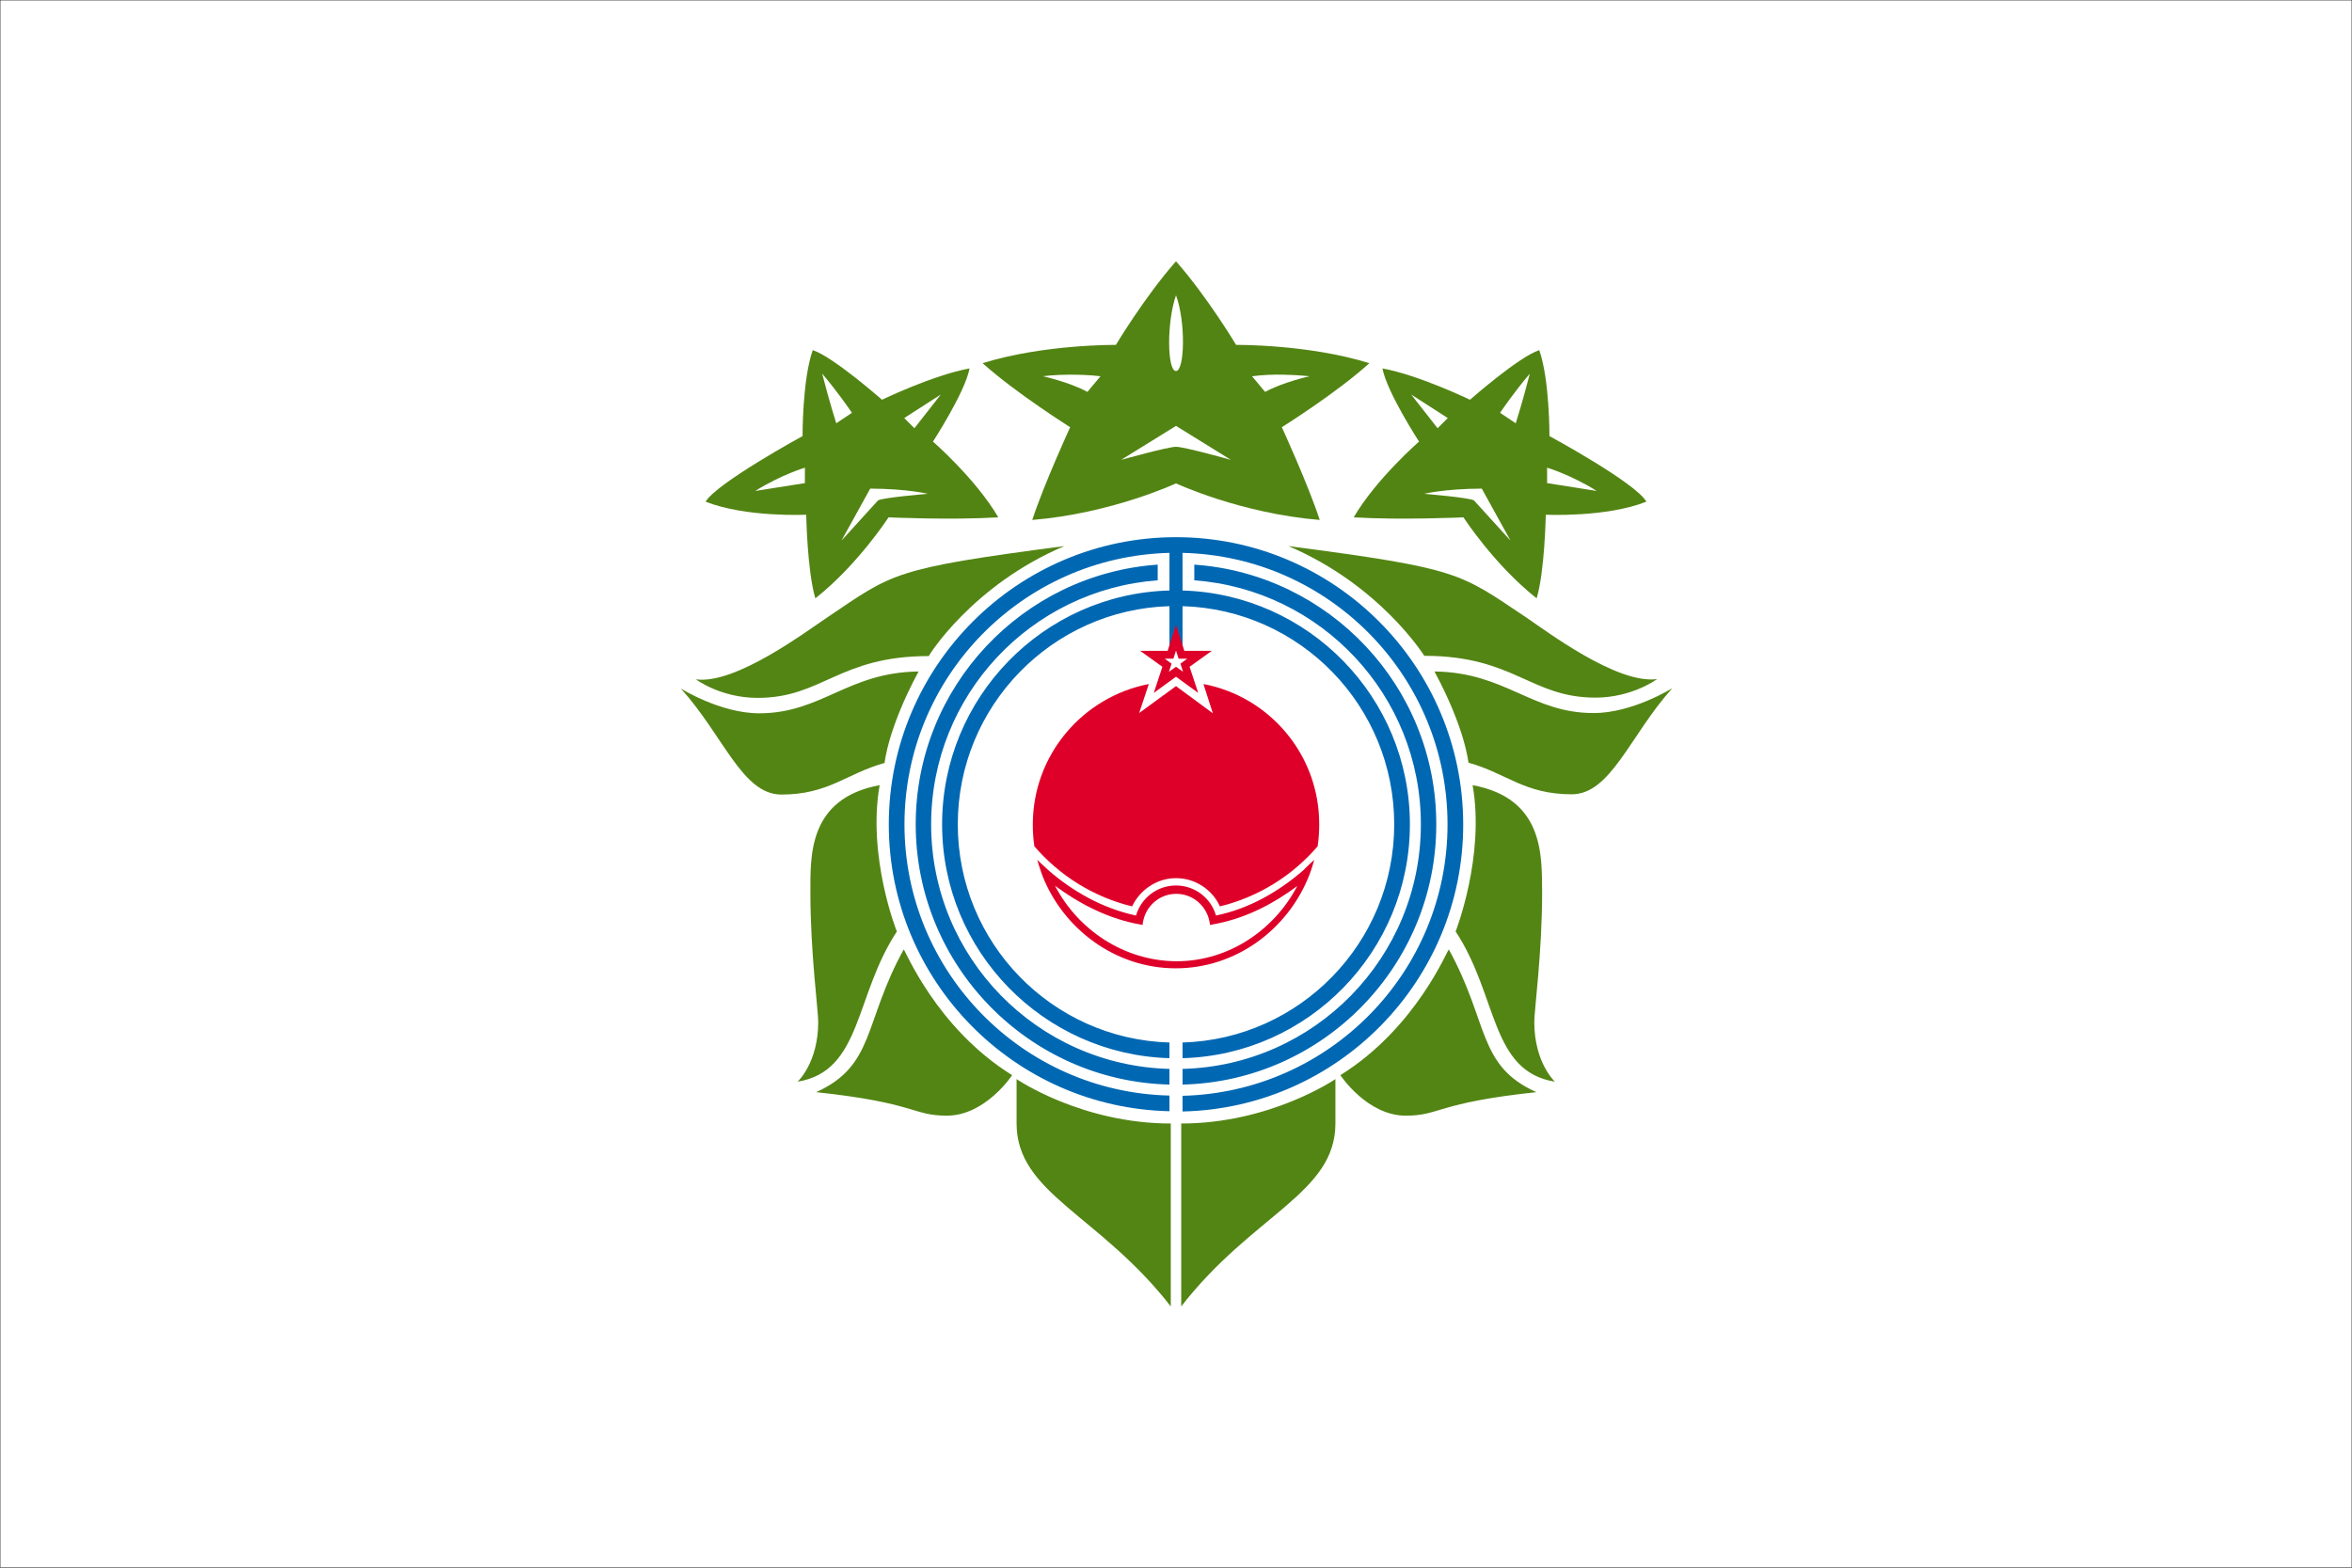
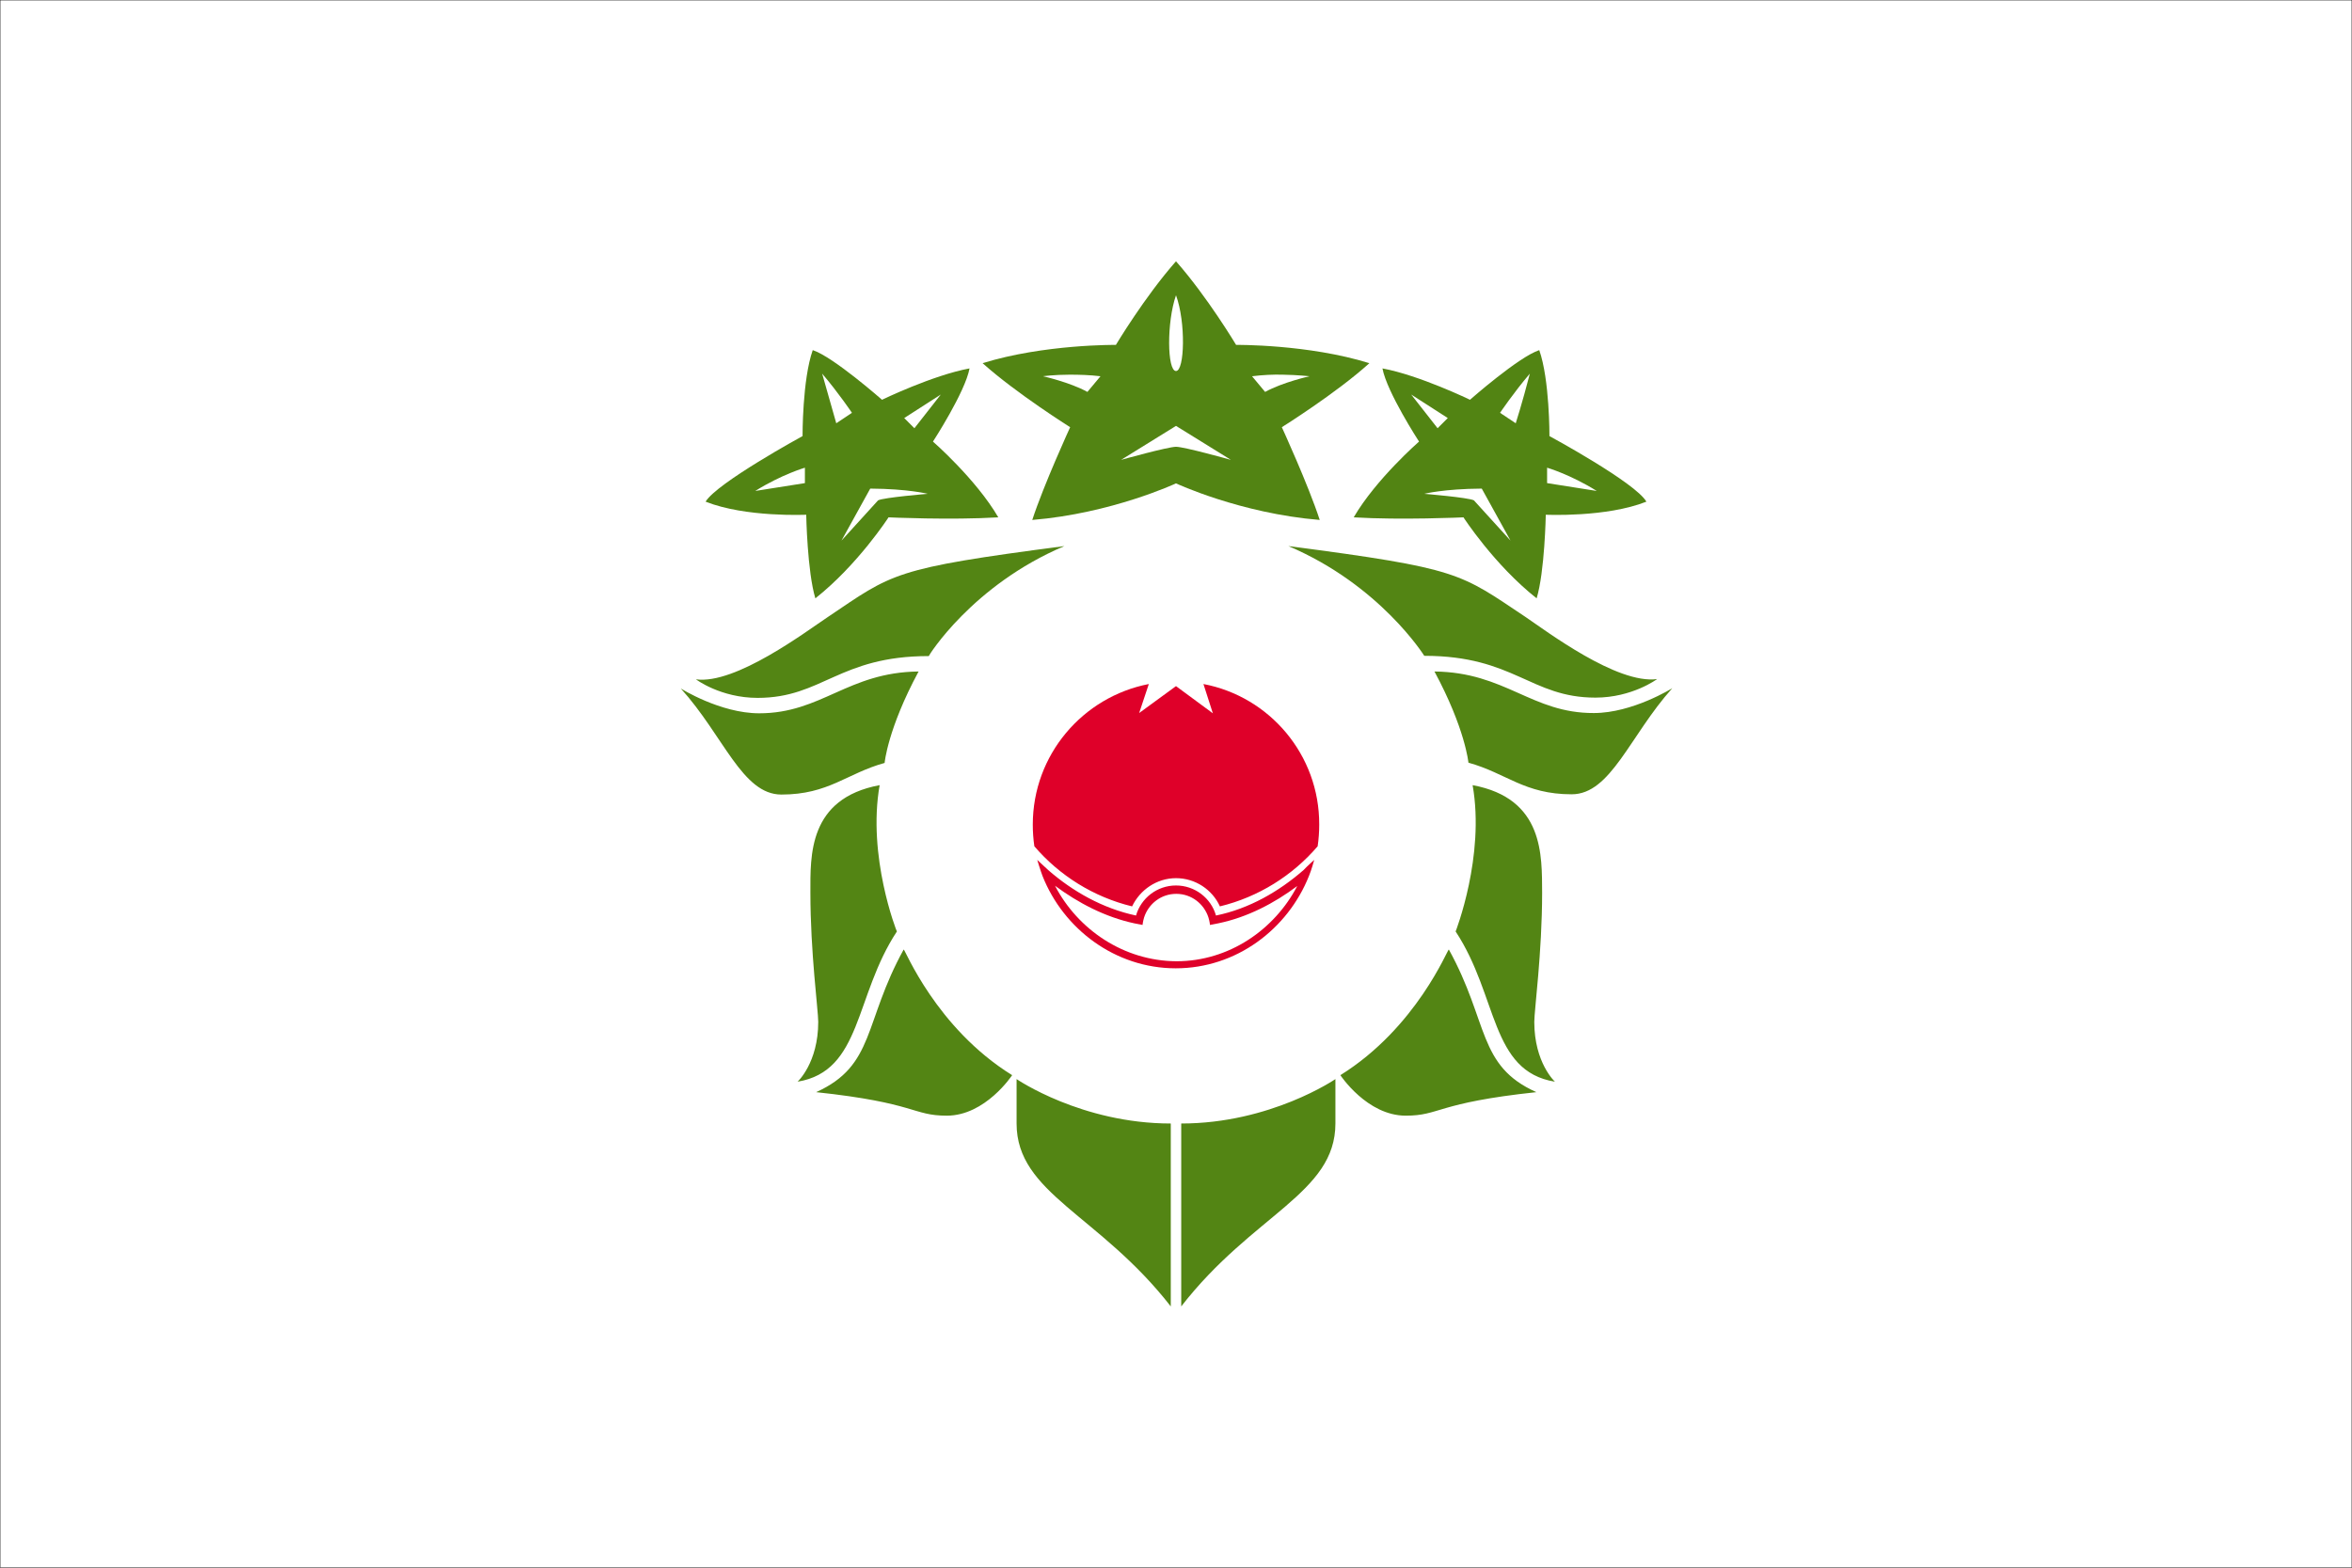
<svg xmlns="http://www.w3.org/2000/svg" enable-background="new 0 0 900 600" version="1.1" viewBox="0 0 900 600" xml:space="preserve">
  <rect x="0" y="0" width="900" height="600" fill="#333333" stroke="none" />
  <style type="text/css">
	.st0{fill:#FFFFFF;stroke:#000000;stroke-width:0.25;stroke-miterlimit:10;}
	.st1{fill:#538514;}
	.st2{fill:#528413;}
	.st3{fill:#0068B3;}
	.st4{fill:#DF0029;}
</style>
  <rect class="st0" width="900" height="600" />
  <path class="st1" d="m407.3 209c-65.8 8.6-65.5 10.3-90.6 27.2-8 5.3-35.2 25.9-50.4 23.8 0 0 9.4 7.1 23.6 7.1 24.8 0 31.1-16 65.5-16-0.1-0.1 16.7-27.2 51.9-42.1zm85.7 0c35.1 14.9 52 42 52 42 34.4 0 40.7 16 65.5 16 14.1 0 23.6-7.1 23.6-7.1-15.3 2.1-42.4-18.4-50.4-23.8-25.2-16.8-24.9-18.5-90.7-27.1zm-141.5 48c-27.1 0.3-37.1 16-61 16-14.9 0-30-9.5-30-9.5 16.4 18.1 23.5 40.6 38.5 40.6 18.1 0 25-8.1 39.5-12.1 0-0.1 1.2-13.1 13-35zm197.4 0c11.8 21.9 13 34.9 13 34.9 14.5 4 21.4 12.1 39.5 12.1 15 0 22.2-22.4 38.5-40.6 0 0-15.2 9.5-30 9.5-23.8 0.1-33.8-15.6-61-15.9zm-212.3 43.5c-27.4 5.1-26.5 27.1-26.5 41.2 0 22.8 3 45 3 49.4 0 15.7-7.9 22.9-7.9 22.9 24.7-4.1 21.7-32.8 38-57.5-0.1 0-11.4-28.8-6.6-56zm226.9 0c4.8 27.2-6.5 56-6.5 56 16.3 24.7 13.2 53.5 38 57.5 0 0-7.9-7.2-7.9-22.9 0-4.4 3-26.6 3-49.4-0.1-14.2 0.8-36.1-26.6-41.2zm-217.7 62.9c-15.4 27.9-10.9 44.4-33.5 54.6 38.4 4.1 36.8 9 50 9 14.8 0 25-15.5 25-15.5-29.2-18.1-41.1-48.4-41.5-48.1zm208.6 0c-0.4-0.3-12.3 29.9-41.5 48.1 0 0 10.2 15.5 25 15.5 13.2 0 11.6-4.9 50-9-22.6-10.1-18.1-26.7-33.5-54.6zm-43.4 49.6s-24.8 17-59 17v70c27.4-35.3 59-43.2 59-70v-17zm-122 0v17c0 26.8 31.6 34.8 59 70v-70c-34.2 0-59-17-59-17z" />
-   <path class="st2" d="m311 134c-4 11.3-3.9 32.9-3.9 32.9s-32.8 17.9-37.1 25.1c15.4 6.1 38.5 5 38.5 5s0.4 21.8 3.5 32c16.3-12.9 28-31 28-31s23.8 1.1 42 0c-8.5-14.6-25-29-25-29s12.3-18.9 14-28c-14.1 2.6-33.5 12-33.5 12s-18.6-16.4-26.5-19zm3.6 9c6.3 7.4 11.4 15 11.4 15l-6 4s-2.4-7.4-5.4-19zm45.4 8-10.1 12.9-3.9-3.9 14-9zm-52 28v5.9l-19 3c10.1-6.3 19-8.9 19-8.9zm25 8c14.6 0.1 22 2 22 2s-16.9 1.4-19 2.5l-14 15.4 11-19.9z" />
+   <path class="st2" d="m311 134c-4 11.3-3.9 32.9-3.9 32.9s-32.8 17.9-37.1 25.1c15.4 6.1 38.5 5 38.5 5s0.4 21.8 3.5 32c16.3-12.9 28-31 28-31s23.8 1.1 42 0c-8.5-14.6-25-29-25-29s12.3-18.9 14-28c-14.1 2.6-33.5 12-33.5 12s-18.6-16.4-26.5-19zm3.6 9c6.3 7.4 11.4 15 11.4 15l-6 4zm45.4 8-10.1 12.9-3.9-3.9 14-9zm-52 28v5.9l-19 3c10.1-6.3 19-8.9 19-8.9zm25 8c14.6 0.1 22 2 22 2s-16.9 1.4-19 2.5l-14 15.4 11-19.9z" />
  <path class="st2" d="m450 100c-12 13.6-23 32-23 32s-27.5-0.3-51 7c12.8 11.5 33.5 24.5 33.5 24.5s-10.1 22-14.5 35.5c30.4-2.5 55-14 55-14s24.6 11.5 55 14c-4.4-13.5-14.5-35.5-14.5-35.5s20.8-13 33.5-24.5c-23.5-7.3-51-7-51-7s-11-18.4-23-32zm0 13c3.8 10.3 3.3 29 0 29-3.4 0-3.6-18.7 0-29zm-40.7 30.4c3.6 0 7.7 0.1 11.8 0.6l-5 6c-6.7-3.7-17-6-17-6s4.2-0.6 10.2-0.6zm81.5 0c5.9 0.1 10.3 0.6 10.3 0.6s-10.3 2.3-17 6l-5-6c4-0.5 8.1-0.7 11.7-0.6zm-40.8 19.6 21 13s-17.8-5-21-5c-3.1 0-21 5-21 5l21-13z" />
  <path class="st2" d="m589 134c4 11.3 3.9 32.9 3.9 32.9s32.9 17.8 37.1 25.1c-15.4 6.1-38.5 5-38.5 5s-0.4 21.8-3.5 32c-16.3-12.9-28-31-28-31s-23.8 1.1-42 0c8.5-14.6 25-29 25-29s-12.3-18.9-14-28c14.1 2.6 33.5 12 33.5 12s18.6-16.4 26.5-19zm-3.6 9c-6.3 7.4-11.4 15-11.4 15l6 4s2.4-7.4 5.4-19zm-45.4 8 10.1 12.9 3.9-3.9-14-9zm52 28v5.9l19 3c-10.1-6.3-19-8.9-19-8.9zm-25 8c-14.6 0.1-22 2-22 2s16.9 1.4 19 2.5l14 15.4-11-19.9z" />
-   <path class="st3" d="m450 205.6c-60.6 0-109.9 49.3-109.9 109.9 0 59.8 47.9 108.5 107.4 109.8v-6c-56.2-1.3-101.4-47.3-101.4-103.8s45.2-102.5 101.4-103.9v14.4c-48.2 1.3-87 40.9-87 89.5s38.8 88.1 87 89.5v-6c-45-1.3-81-38.2-81-83.5s36.1-82.2 81-83.5v16h5v-16c45 1.3 81 38.2 81 83.5s-36.1 82.2-81 83.5v6c48.2-1.3 87-40.9 87-89.5s-38.8-88.1-87-89.5v-14.4c56.2 1.3 101.4 47.3 101.4 103.9s-45.2 102.5-101.4 103.9v6c59.5-1.3 107.4-50.1 107.4-109.8 0-60.7-49.3-110-109.9-110zm-7 10.5c-51.7 3.6-92.6 46.8-92.6 99.4 0 54.1 43.3 98.3 97.1 99.6v-6c-50.6-1.3-91.2-42.7-91.2-93.6 0-49.4 38.2-89.8 86.7-93.4v-6zm14 0v6c48.5 3.6 86.7 44 86.7 93.4 0 50.9-40.6 92.3-91.2 93.6v6c53.8-1.3 97.1-45.5 97.1-99.6 0-52.6-40.9-95.8-92.6-99.4z" />
-   <path class="st4" d="m450 239.1-3.2 10h-10.5l8.5 6.1-3.3 10 8.5-6.2 8.5 6.2-3.3-10 8.5-6.1h-10.5l-3.2-10zm0 9.9 1 3.1h3.3l-2.6 1.9 1 3.1-2.7-1.9-2.7 1.9 1-3.1-2.6-1.9h3.3l1-3.1z" />
  <path class="st4" d="m460.5 261.8 3.6 11.2-14.1-10.4-14.1 10.3 3.7-11.1c-25.3 4.9-44.4 27.1-44.4 53.8 0 2.8 0.2 5.6 0.6 8.3 9.6 11.2 22.6 19.4 37.4 23 3-6.3 9.4-10.8 16.8-10.8s13.9 4.4 16.8 10.8c14.8-3.6 27.8-11.8 37.4-23 0.4-2.7 0.6-5.5 0.6-8.3 0.1-26.7-19-49-44.3-53.8zm-63.6 67.3s1.2 4 2 6.1c8 20.3 27.8 35.4 51 35.4s42.9-15 51-35.4c0.9-2.1 2-6.1 2-6.1s-2.6 2.3-4.1 3.9c-9.4 8.2-20.8 14.8-33.5 17.4-1.9-6.7-8.1-11.5-15.3-11.5-7.3 0-13.4 4.9-15.3 11.5-12.7-2.7-24.2-9.2-33.6-17.4-2-1.9-4.2-3.9-4.2-3.9zm6.8 9.9c8.9 6.6 19.2 12 30.4 14.4 1.7 0.3 3.1 0.6 3.1 0.6s0.1-1.2 0.6-2.9c1.7-5.2 6.5-9 12.3-9s10.6 3.8 12.3 9c0.5 1.6 0.6 2.9 0.6 2.9s1.5-0.3 3.1-0.6c11.2-2.3 21.5-7.7 30.3-14.3-8.7 16.7-26.1 28.8-46.2 28.8-20.3-0.1-37.8-12.2-46.5-28.9z" />
</svg>